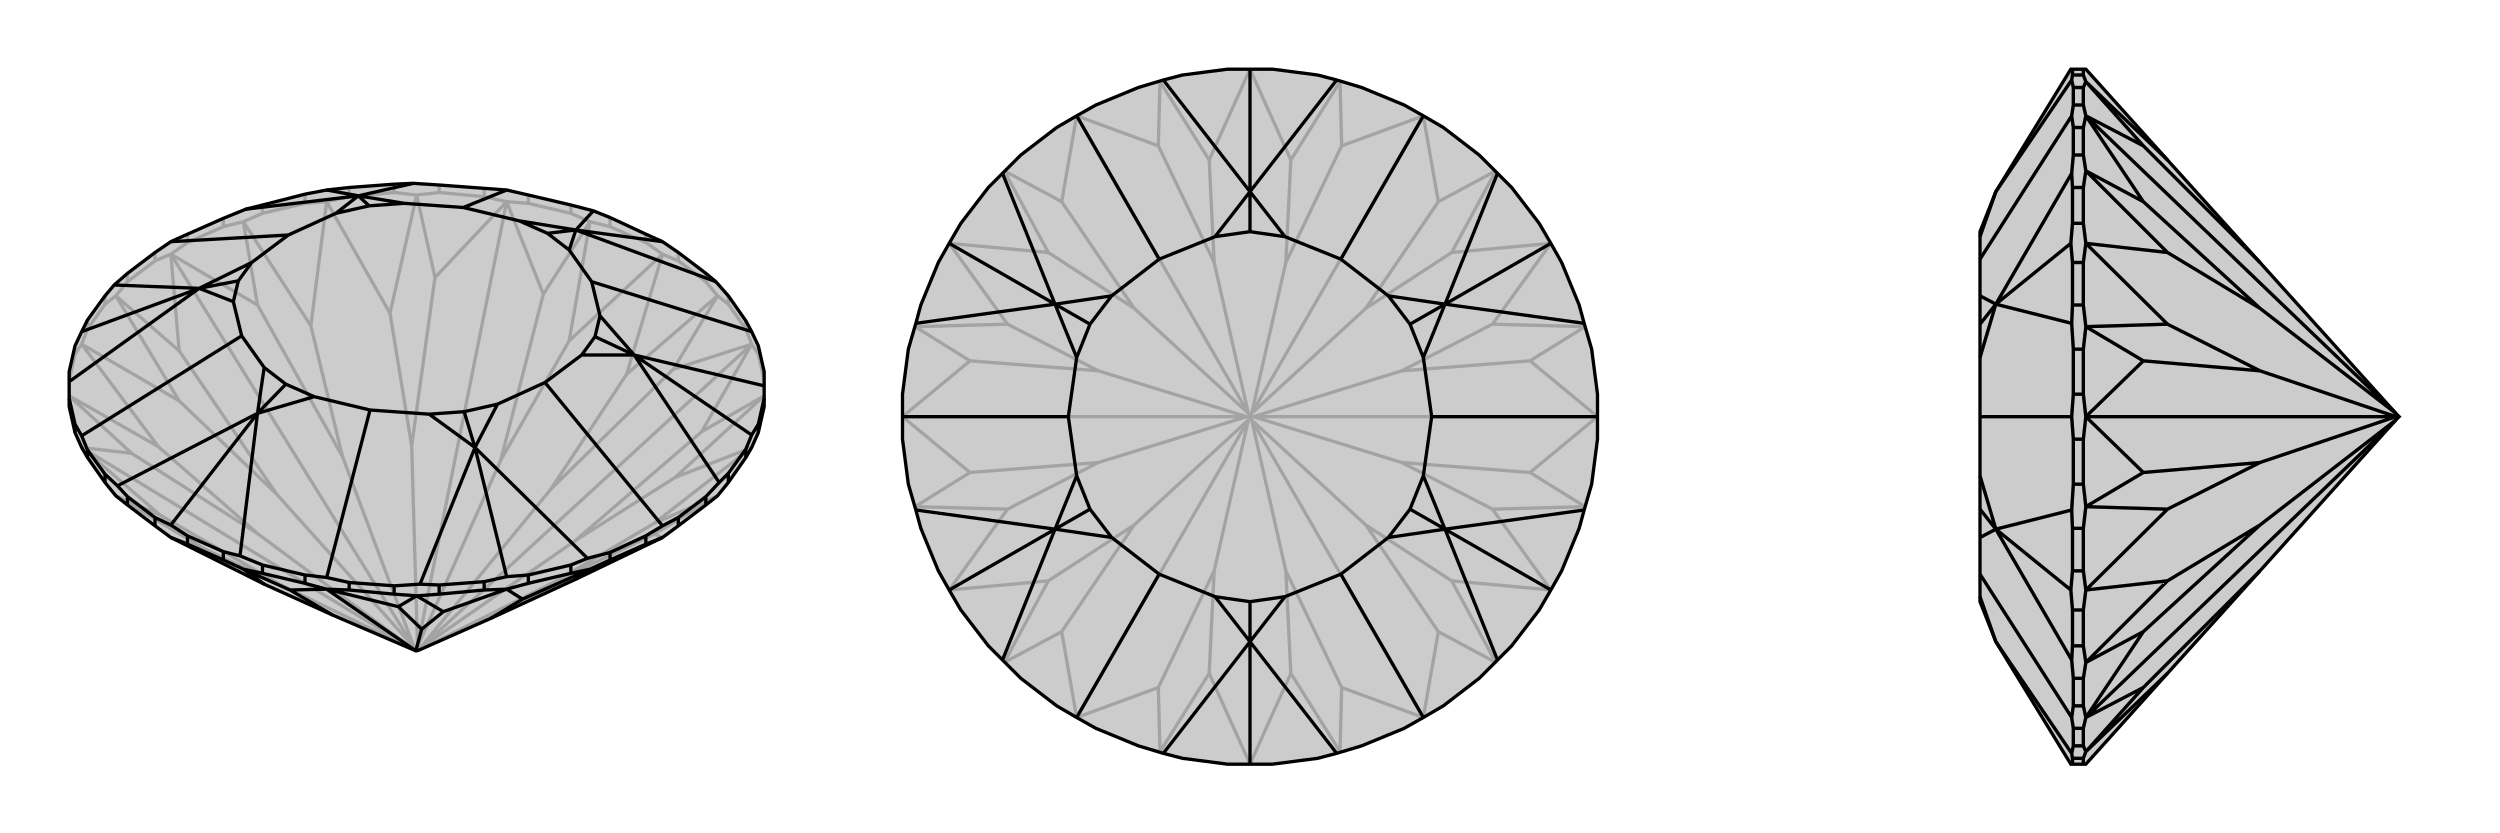
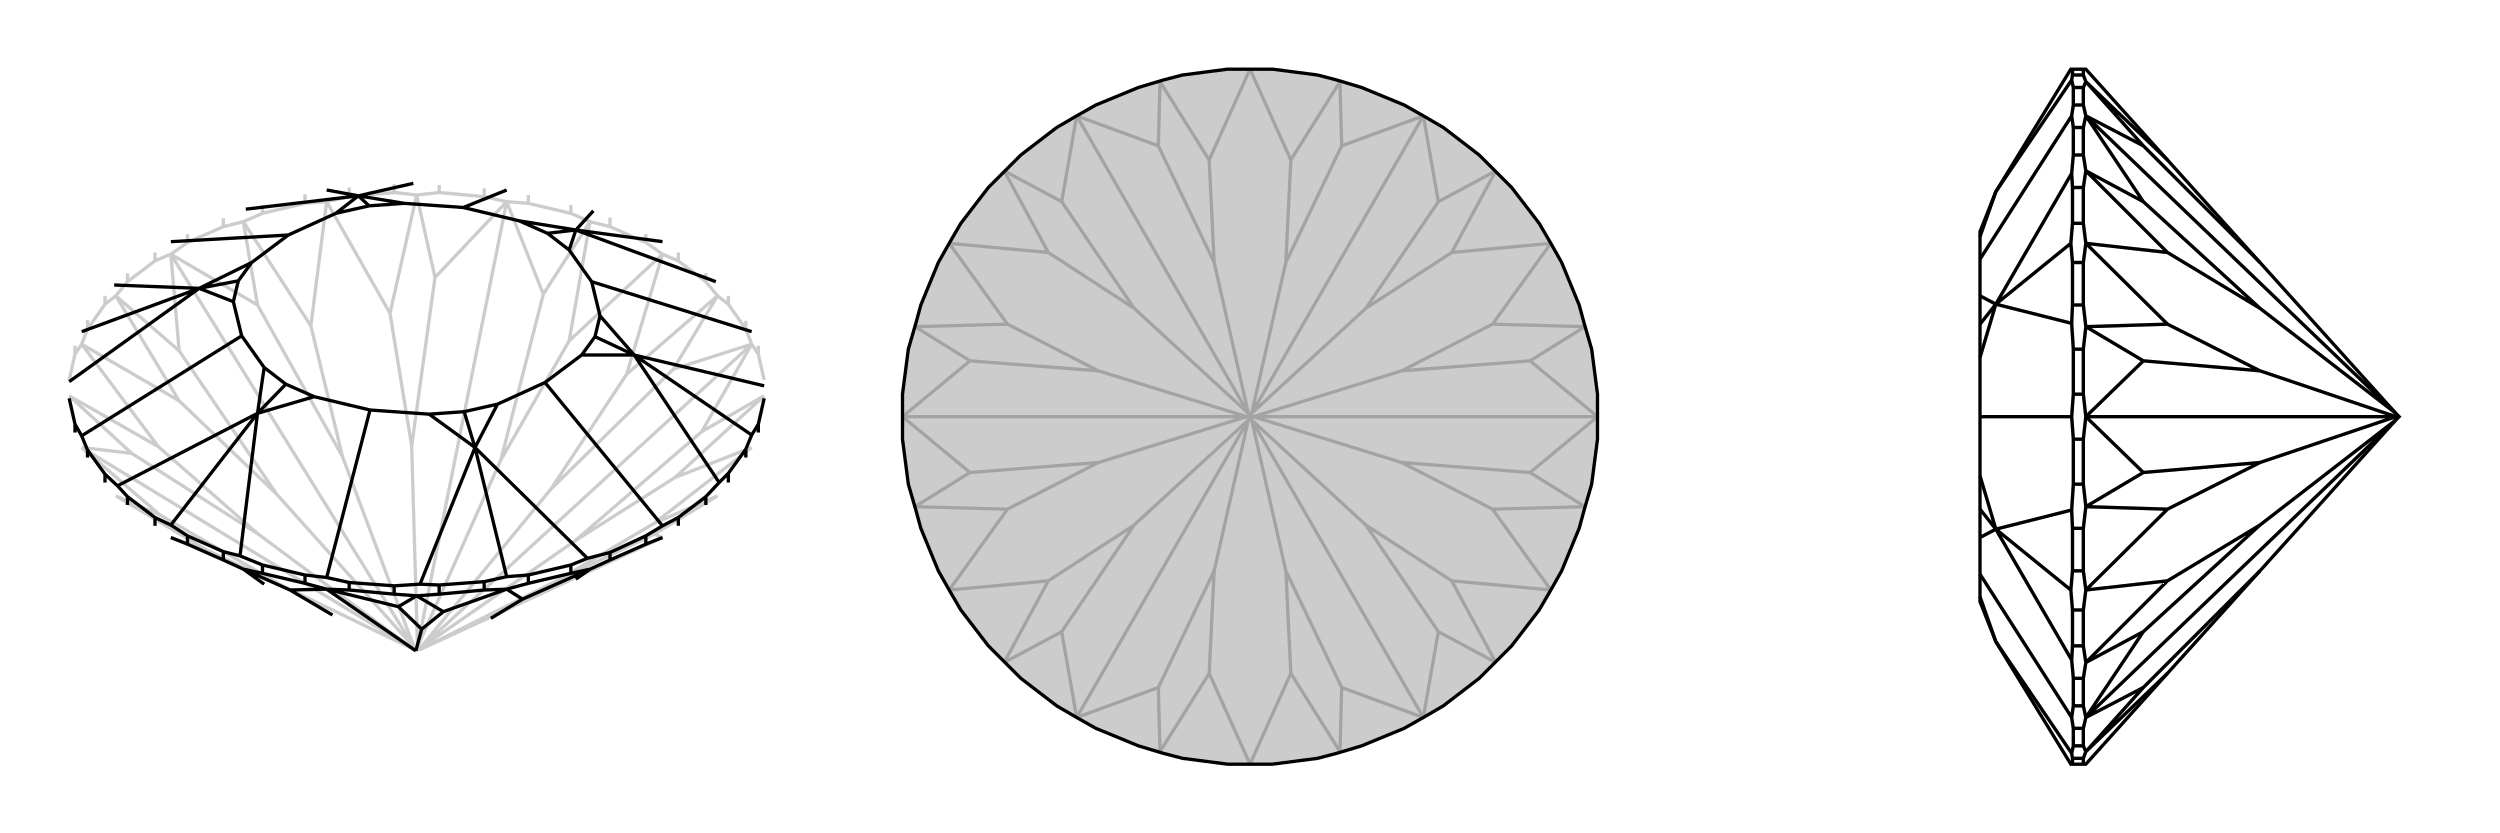
<svg xmlns="http://www.w3.org/2000/svg" viewBox="0 0 3000 1000">
  <g stroke="currentColor" stroke-width="4" fill="none" transform="translate(0 -28)">
-     <path fill="currentColor" stroke="none" fill-opacity=".2" d="M186,659L205,673L317,729L399,766L499,809L500,809L503,808L589,770L691,723L795,673L814,659L847,634L861,623L874,607L895,577L902,565L910,547L917,516L917,506L917,491L917,474L910,443L902,426L895,413L874,383L859,366L847,356L814,331L795,318L775,309L732,289L712,281L685,274L634,262L608,256L581,254L527,250L496,248L473,249L419,253L392,256L366,261L315,274L295,279L268,290L225,309L205,318L186,331L153,356L137,370L126,383L105,412L98,426L90,443L83,474L83,486L83,506L83,516L90,547L98,565L105,577L126,607L139,623L153,634z" />
    <path stroke-opacity=".2" d="M910,453L910,443M895,423L895,413M874,393L874,383M847,366L847,356M814,341L814,331M775,319L775,309M732,300L732,289M685,284L685,274M634,272L634,262M581,264L581,254M527,259L527,250M473,259L473,249M419,264L419,253M366,272L366,261M315,284L315,274M268,300L268,290M225,319L225,309M186,341L186,331M153,366L153,356M126,393L126,383M105,423L105,412M90,453L90,443M847,366L861,383M847,366L814,341M814,341L795,333M775,319L795,333M775,319L732,300M732,300L708,294M473,259L500,262M473,259L419,264M419,264L392,270M366,272L392,270M366,272L315,284M315,284L292,294M126,393L139,383M126,393L105,423M105,423L98,441M90,453L98,441M90,453L83,484M917,484L910,453M910,453L902,441M895,423L902,441M895,423L874,393M874,393L861,383M685,284L708,294M685,284L634,272M634,272L608,270M581,264L608,270M581,264L527,259M527,259L500,262M268,300L292,294M268,300L225,319M225,319L205,333M186,341L205,333M186,341L153,366M153,366L139,383M98,565L192,646M795,673L785,669M795,673L503,808M902,441L842,546M902,441L808,471M902,441L504,806M608,270L652,381M608,270L522,361M608,270L501,804M205,333L309,394M205,333L215,449M205,333L497,805M98,565L158,572M98,565L496,807M205,673L248,688M496,807L339,731M902,565L785,656M902,565L810,601M503,808L668,725M504,806L690,677M795,333L752,477M795,333L683,437M504,806L661,615M501,804L601,580M504,806L500,809M392,270L468,404M392,270L373,419M501,804L494,563M497,805L411,576M500,809L501,804M98,441L215,509M98,441L190,564M497,805L332,621M496,807L310,669M500,809L496,807M500,809L497,805M139,623L248,688M139,623L192,646M192,646L339,731M248,688L339,731M861,623L785,656M861,623L785,669M785,669L668,725M785,656L668,725M917,503L810,601M917,503L842,546M842,546L690,677M810,601L690,677M861,383L752,477M861,383L808,471M808,471L661,615M752,477L661,615M708,294L683,437M708,294L652,381M652,381L601,580M683,437L601,580M500,262L468,404M500,262L522,361M522,361L494,563M468,404L494,563M292,294L373,419M292,294L309,394M309,394L411,576M373,419L411,576M139,383L215,509M139,383L215,449M215,449L332,621M215,509L332,621M83,503L190,564M83,503L158,572M158,572L310,669M190,564L310,669" />
-     <path d="M186,659L205,673L317,729L399,766L499,809L500,809L503,808L589,770L691,723L795,673L814,659L847,634L861,623L874,607L895,577L902,565L910,547L917,516L917,506L917,491L917,474L910,443L902,426L895,413L874,383L859,366L847,356L814,331L795,318L775,309L732,289L712,281L685,274L634,262L608,256L581,254L527,250L496,248L473,249L419,253L392,256L366,261L315,274L295,279L268,290L225,309L205,318L186,331L153,356L137,370L126,383L105,412L98,426L90,443L83,474L83,486L83,506L83,516L90,547L98,565L105,577L126,607L139,623L153,634z" />
    <path d="M268,700L268,690M315,716L315,706M366,728L366,718M419,736L419,727M473,741L473,731M527,741L527,730M581,736L581,726M634,728L634,718M685,716L685,706M732,700L732,691M775,681L775,671M814,659L814,649M847,634L847,624M874,607L874,596M895,577L895,567M910,547L910,537M90,547L90,537M105,577L105,568M126,607L126,597M153,634L153,624M225,681L225,671M186,659L186,649M268,700L225,681M268,700L292,711M225,681L205,673M527,741L500,743M527,741L581,736M581,736L608,735M634,728L608,735M634,728L685,716M685,716L708,711M315,716L292,711M315,716L366,728M366,728L392,735M419,736L392,735M419,736L473,741M473,741L500,743M732,700L708,711M732,700L775,681M775,681L795,673M392,735L348,736M392,735L478,756M392,735L499,809M608,735L532,762M608,735L627,747M499,809L506,783M292,711L317,729M292,711L348,736M348,736L399,766M500,743L532,762M500,743L478,756M478,756L506,783M532,762L506,783M708,711L627,747M708,711L691,723M627,747L589,770M795,318L691,304M910,537L902,550M910,537L917,506M874,596L863,607M874,596L895,567M895,567L902,550M902,550L761,454M634,718L608,720M634,718L685,706M685,706L705,698M527,730L504,729M527,730L581,726M581,726L608,720M608,720L570,565M268,690L225,671M268,690L288,695M225,671L205,658M153,624L141,611M153,624L186,649M186,649L205,658M205,658L309,524M98,426L239,374M392,256L430,263M712,281L691,304M859,366L691,304M917,491L761,454M902,426L710,366M814,649L795,659M814,649L847,624M847,624L863,607M863,607L761,454M732,691L705,698M732,691L775,671M775,671L795,659M705,698L570,565M795,659L654,487M419,727L392,721M419,727L473,731M473,731L504,729M504,729L570,565M315,706L288,695M315,706L366,718M366,718L392,721M288,695L309,524M392,721L444,520M105,568L98,551M105,568L126,597M126,597L141,611M141,611L309,524M83,506L90,537M90,537L98,551M83,486L239,374M98,551L290,431M137,370L239,374M295,279L430,263M205,318L346,310M496,248L430,263M608,256L556,277M691,304L623,293M691,304L683,328M691,304L657,308M761,454L720,407M761,454L698,454M761,454L714,432M570,565L597,513M570,565L515,525M570,565L557,522M309,524L377,504M309,524L317,469M309,524L343,489M239,374L280,390M239,374L302,343M239,374L286,365M430,263L403,284M430,263L485,272M430,263L443,275M556,277L623,293M710,366L683,328M710,366L720,407M654,487L698,454M654,487L597,513M444,520L515,525M444,520L377,504M290,431L317,469M290,431L280,390M346,310L302,343M346,310L403,284M556,277L485,272M623,293L657,308M683,328L657,308M720,407L714,432M698,454L714,432M597,513L557,522M515,525L557,522M377,504L343,489M317,469L343,489M280,390L286,365M302,343L286,365M403,284L443,275M485,272L443,275" />
  </g>
  <g stroke="currentColor" stroke-width="4" fill="none" transform="translate(1000 0)">
    <path fill="currentColor" stroke="none" fill-opacity=".2" d="M419,90L396,96L366,105L315,126L292,139L268,153L225,186L203,208L186,225L153,268L139,292L126,315L105,366L99,388L90,419L83,473L83,500L83,527L90,581L99,612L105,634L126,685L139,708L153,732L186,775L203,792L225,814L268,847L292,861L315,874L366,895L396,904L419,910L473,917L500,917L527,917L581,910L604,904L634,895L685,874L708,861L732,847L775,814L797,792L814,775L847,732L861,708L874,685L895,634L901,612L910,581L917,527L917,500L917,473L910,419L901,388L895,366L874,315L861,292L847,268L814,225L797,208L775,186L732,153L708,139L685,126L634,105L604,96L581,90L527,83L500,83L473,83z" />
    <path stroke-opacity=".2" d="M292,861L390,825M708,861L610,825M708,861L726,758M708,861L502,504M917,500L836,567M917,500L836,433M917,500L504,500M708,139L726,242M708,139L610,175M708,139L502,496M292,139L390,175M292,139L274,242M292,139L498,496M83,500L164,433M83,500L164,567M83,500L496,500M292,861L274,758M292,861L498,504M500,917L451,808M500,917L549,808M498,504L457,685M502,504L543,685M861,708L742,697M861,708L791,611M502,504L639,630M504,500L682,555M502,504L500,500M861,292L791,389M861,292L742,303M504,500L682,445M502,496L639,370M504,500L500,500M500,83L549,192M500,83L451,192M502,496L543,315M498,496L457,315M502,496L500,500M139,292L258,303M139,292L209,389M498,496L361,370M496,500L318,445M500,500L498,496M139,708L209,611M139,708L258,697M496,500L318,555M498,504L361,630M500,500L498,504M500,500L496,500M392,902L451,808M392,902L390,825M390,825L457,685M451,808L457,685M608,902L549,808M608,902L610,825M610,825L543,685M549,808L543,685M795,795L742,697M795,795L726,758M726,758L639,630M742,697L639,630M902,608L791,611M902,608L836,567M836,567L682,555M791,611L682,555M902,392L791,389M902,392L836,433M836,433L682,445M791,389L682,445M795,205L742,303M795,205L726,242M726,242L639,370M742,303L639,370M608,98L549,192M608,98L610,175M610,175L543,315M549,192L543,315M392,98L451,192M392,98L390,175M390,175L457,315M451,192L457,315M205,205L258,303M205,205L274,242M274,242L361,370M258,303L361,370M98,392L209,389M98,392L164,433M164,433L318,445M209,389L318,445M98,608L209,611M98,608L164,567M164,567L318,555M209,611L318,555M205,795L258,697M205,795L274,758M274,758L361,630M258,697L361,630" />
    <path d="M419,90L396,96L366,105L315,126L292,139L268,153L225,186L203,208L186,225L153,268L139,292L126,315L105,366L99,388L90,419L83,473L83,500L83,527L90,581L99,612L105,634L126,685L139,708L153,732L186,775L203,792L225,814L268,847L292,861L315,874L366,895L396,904L419,910L473,917L500,917L527,917L581,910L604,904L634,895L685,874L708,861L732,847L775,814L797,792L814,775L847,732L861,708L874,685L895,634L901,612L910,581L917,527L917,500L917,473L910,419L901,388L895,366L874,315L861,292L847,268L814,225L797,208L775,186L732,153L708,139L685,126L634,105L604,96L581,90L527,83L500,83L473,83z" />
-     <path d="M500,83L500,230M861,292L734,365M861,708L734,635M500,917L500,770M139,708L266,635M139,292L266,365M396,96L500,230M604,96L500,230M797,208L734,365M708,139L609,311M901,388L734,365M901,612L734,635M917,500L718,500M797,792L734,635M604,904L500,770M708,861L609,689M396,904L500,770M203,792L266,635M292,861L391,689M99,612L266,635M99,388L266,365M83,500L282,500M203,208L266,365M292,139L391,311M500,230L458,284M500,230L542,284M500,230L500,278M734,365L666,355M734,365L708,429M734,365L692,389M734,635L708,571M734,635L666,645M734,635L692,611M500,770L542,716M500,770L458,716M500,770L500,722M266,635L334,645M266,635L292,571M266,635L308,611M266,365L292,429M266,365L334,355M266,365L308,389M391,311L458,284M609,311L542,284M609,311L666,355M718,500L708,429M718,500L708,571M609,689L666,645M609,689L542,716M391,689L458,716M391,689L334,645M282,500L292,571M282,500L292,429M391,311L334,355M458,284L500,278M542,284L500,278M666,355L692,389M708,429L692,389M708,571L692,611M666,645L692,611M542,716L500,722M458,716L500,722M334,645L308,611M292,571L308,611M292,429L308,389M334,355L308,389" />
  </g>
  <g stroke="currentColor" stroke-width="4" fill="none" transform="translate(2000 0)">
-     <path fill="currentColor" stroke="none" fill-opacity=".2" d="M503,917L601,808L712,685L875,504L879,500L875,496L712,315L601,192L503,83L500,83L487,83L485,83L395,230L376,278L376,284L376,311L376,355L376,389L376,429L376,500L376,571L376,611L376,645L376,689L376,716L376,722L395,770L485,917L487,917L500,917z" />
    <path stroke-opacity=".2" d="M500,90L487,90M500,105L488,105M500,126L488,126M500,153L488,153M500,186L488,186M500,225L487,225M500,268L487,268M500,315L487,315M500,366L487,366M500,419L488,419M500,473L488,473M500,527L488,527M500,581L488,581M500,634L487,634M500,685L487,685M500,732L487,732M500,775L487,775M500,814L488,814M500,847L488,847M500,874L488,874M500,895L488,895M500,910L487,910M500,910L503,902M500,910L500,917M500,83L500,90M500,90L503,98M500,225L503,205M500,225L500,268M500,268L503,292M500,315L503,292M500,315L500,366M500,366L503,392M500,634L503,608M500,634L500,685M500,685L503,708M500,732L503,708M500,732L500,775M500,775L503,795M500,874L503,861M500,874L500,895M500,895L503,902M500,105L503,98M500,105L500,126M500,126L503,139M500,153L503,139M500,153L500,186M500,186L503,205M500,419L503,392M500,419L500,473M500,473L503,500M500,527L503,500M500,527L500,581M500,581L503,608M500,814L503,795M500,814L500,847M500,847L503,861M503,861L572,825M503,139L572,175M503,139L572,242M503,139L875,496M503,500L572,433M503,500L572,567M503,500L875,500M503,861L572,758M503,861L875,504M503,292L601,303M503,292L601,389M875,496L712,370M875,500L712,445M503,708L601,611M503,708L601,697M875,500L712,555M875,504L712,630M879,500L875,500M503,902L601,808M503,902L572,825M572,825L712,685M503,98L601,192M503,98L572,175M572,175L712,315M503,205L601,303M503,205L572,242M572,242L712,370M601,303L712,370M503,392L601,389M503,392L572,433M572,433L712,445M601,389L712,445M503,608L601,611M503,608L572,567M572,567L712,555M601,611L712,555M503,795L601,697M503,795L572,758M572,758L712,630M601,697L712,630M487,83L487,90M487,90L486,96M487,910L486,904M487,910L487,917M487,732L485,708M487,732L487,775M487,775L486,792M487,634L486,612M487,634L487,685M487,685L485,708M485,708L395,635M487,315L485,292M487,315L487,366M487,366L486,388M487,225L486,208M487,225L487,268M487,268L485,292M485,292L395,365M488,105L486,96M488,105L488,126M488,126L486,139M486,96L395,230M488,874L486,861M488,874L488,895M488,895L486,904M486,904L395,770M488,814L486,792M488,814L488,847M488,847L486,861M486,792L395,635M486,861L376,689M488,527L486,500M488,527L488,581M488,581L486,612M486,612L395,635M488,419L486,388M488,419L488,473M488,473L486,500M486,388L395,365M486,500L376,500M488,153L486,139M488,153L488,186M488,186L486,208M486,208L395,365M486,139L376,311M395,230L376,284M395,770L376,716M395,635L376,645M395,635L376,571M395,635L376,611M395,365L376,429M395,365L376,355M395,365L376,389" />
    <path d="M503,917L601,808L712,685L875,504L879,500L875,496L712,315L601,192L503,83L500,83L487,83L485,83L395,230L376,278L376,284L376,311L376,355L376,389L376,429L376,500L376,571L376,611L376,645L376,689L376,716L376,722L395,770L485,917L487,917L500,917z" />
    <path d="M500,910L487,910M500,895L488,895M500,874L488,874M500,847L488,847M500,814L488,814M500,775L487,775M500,732L487,732M500,685L487,685M500,634L487,634M500,581L488,581M500,527L488,527M500,473L488,473M500,419L488,419M500,366L487,366M500,315L487,315M500,268L487,268M500,225L487,225M500,186L488,186M500,153L488,153M500,126L488,126M500,105L488,105M500,90L487,90M500,910L500,917M500,910L503,902M500,775L503,795M500,775L500,732M500,732L503,708M500,685L503,708M500,685L500,634M500,634L503,608M500,366L503,392M500,366L500,315M500,315L503,292M500,268L503,292M500,268L500,225M500,225L503,205M500,90L503,98M500,90L500,83M500,895L503,902M500,895L500,874M500,874L503,861M500,847L503,861M500,847L500,814M500,814L503,795M500,581L503,608M500,581L500,527M500,527L503,500M500,473L503,500M500,473L500,419M500,419L503,392M500,186L503,205M500,186L500,153M500,153L503,139M500,126L503,139M500,126L500,105M500,105L503,98M503,861L572,825M503,861L572,758M503,861L875,504M503,500L572,567M503,500L572,433M503,500L875,500M503,139L572,242M503,139L572,175M503,139L875,496M503,708L601,697M503,708L601,611M875,504L712,630M875,500L712,555M503,292L601,389M503,292L601,303M875,500L712,445M875,496L712,370M875,500L879,500M503,902L601,808M503,902L572,825M572,825L712,685M503,795L601,697M503,795L572,758M572,758L712,630M601,697L712,630M503,608L601,611M503,608L572,567M572,567L712,555M601,611L712,555M503,392L601,389M503,392L572,433M572,433L712,445M601,389L712,445M503,205L601,303M503,205L572,242M572,242L712,370M601,303L712,370M503,98L601,192M503,98L572,175M572,175L712,315M487,90L486,96M487,90L487,83M487,268L485,292M487,268L487,225M487,225L486,208M487,366L486,388M487,366L487,315M487,315L485,292M485,292L395,365M487,685L485,708M487,685L487,634M487,634L486,612M487,775L486,792M487,775L487,732M487,732L485,708M485,708L395,635M487,910L487,917M487,910L486,904M488,126L486,139M488,126L488,105M488,105L486,96M486,96L395,230M488,186L486,208M488,186L488,153M488,153L486,139M486,208L395,365M486,139L376,311M488,473L486,500M488,473L488,419M488,419L486,388M486,388L395,365M488,581L486,612M488,581L488,527M488,527L486,500M486,612L395,635M486,500L376,500M488,847L486,861M488,847L488,814M488,814L486,792M486,792L395,635M488,895L486,904M488,895L488,874M488,874L486,861M486,904L395,770M486,861L376,689M395,230L376,284M395,365L376,355M395,365L376,429M395,365L376,389M395,635L376,571M395,635L376,645M395,635L376,611M395,770L376,716" />
  </g>
</svg>